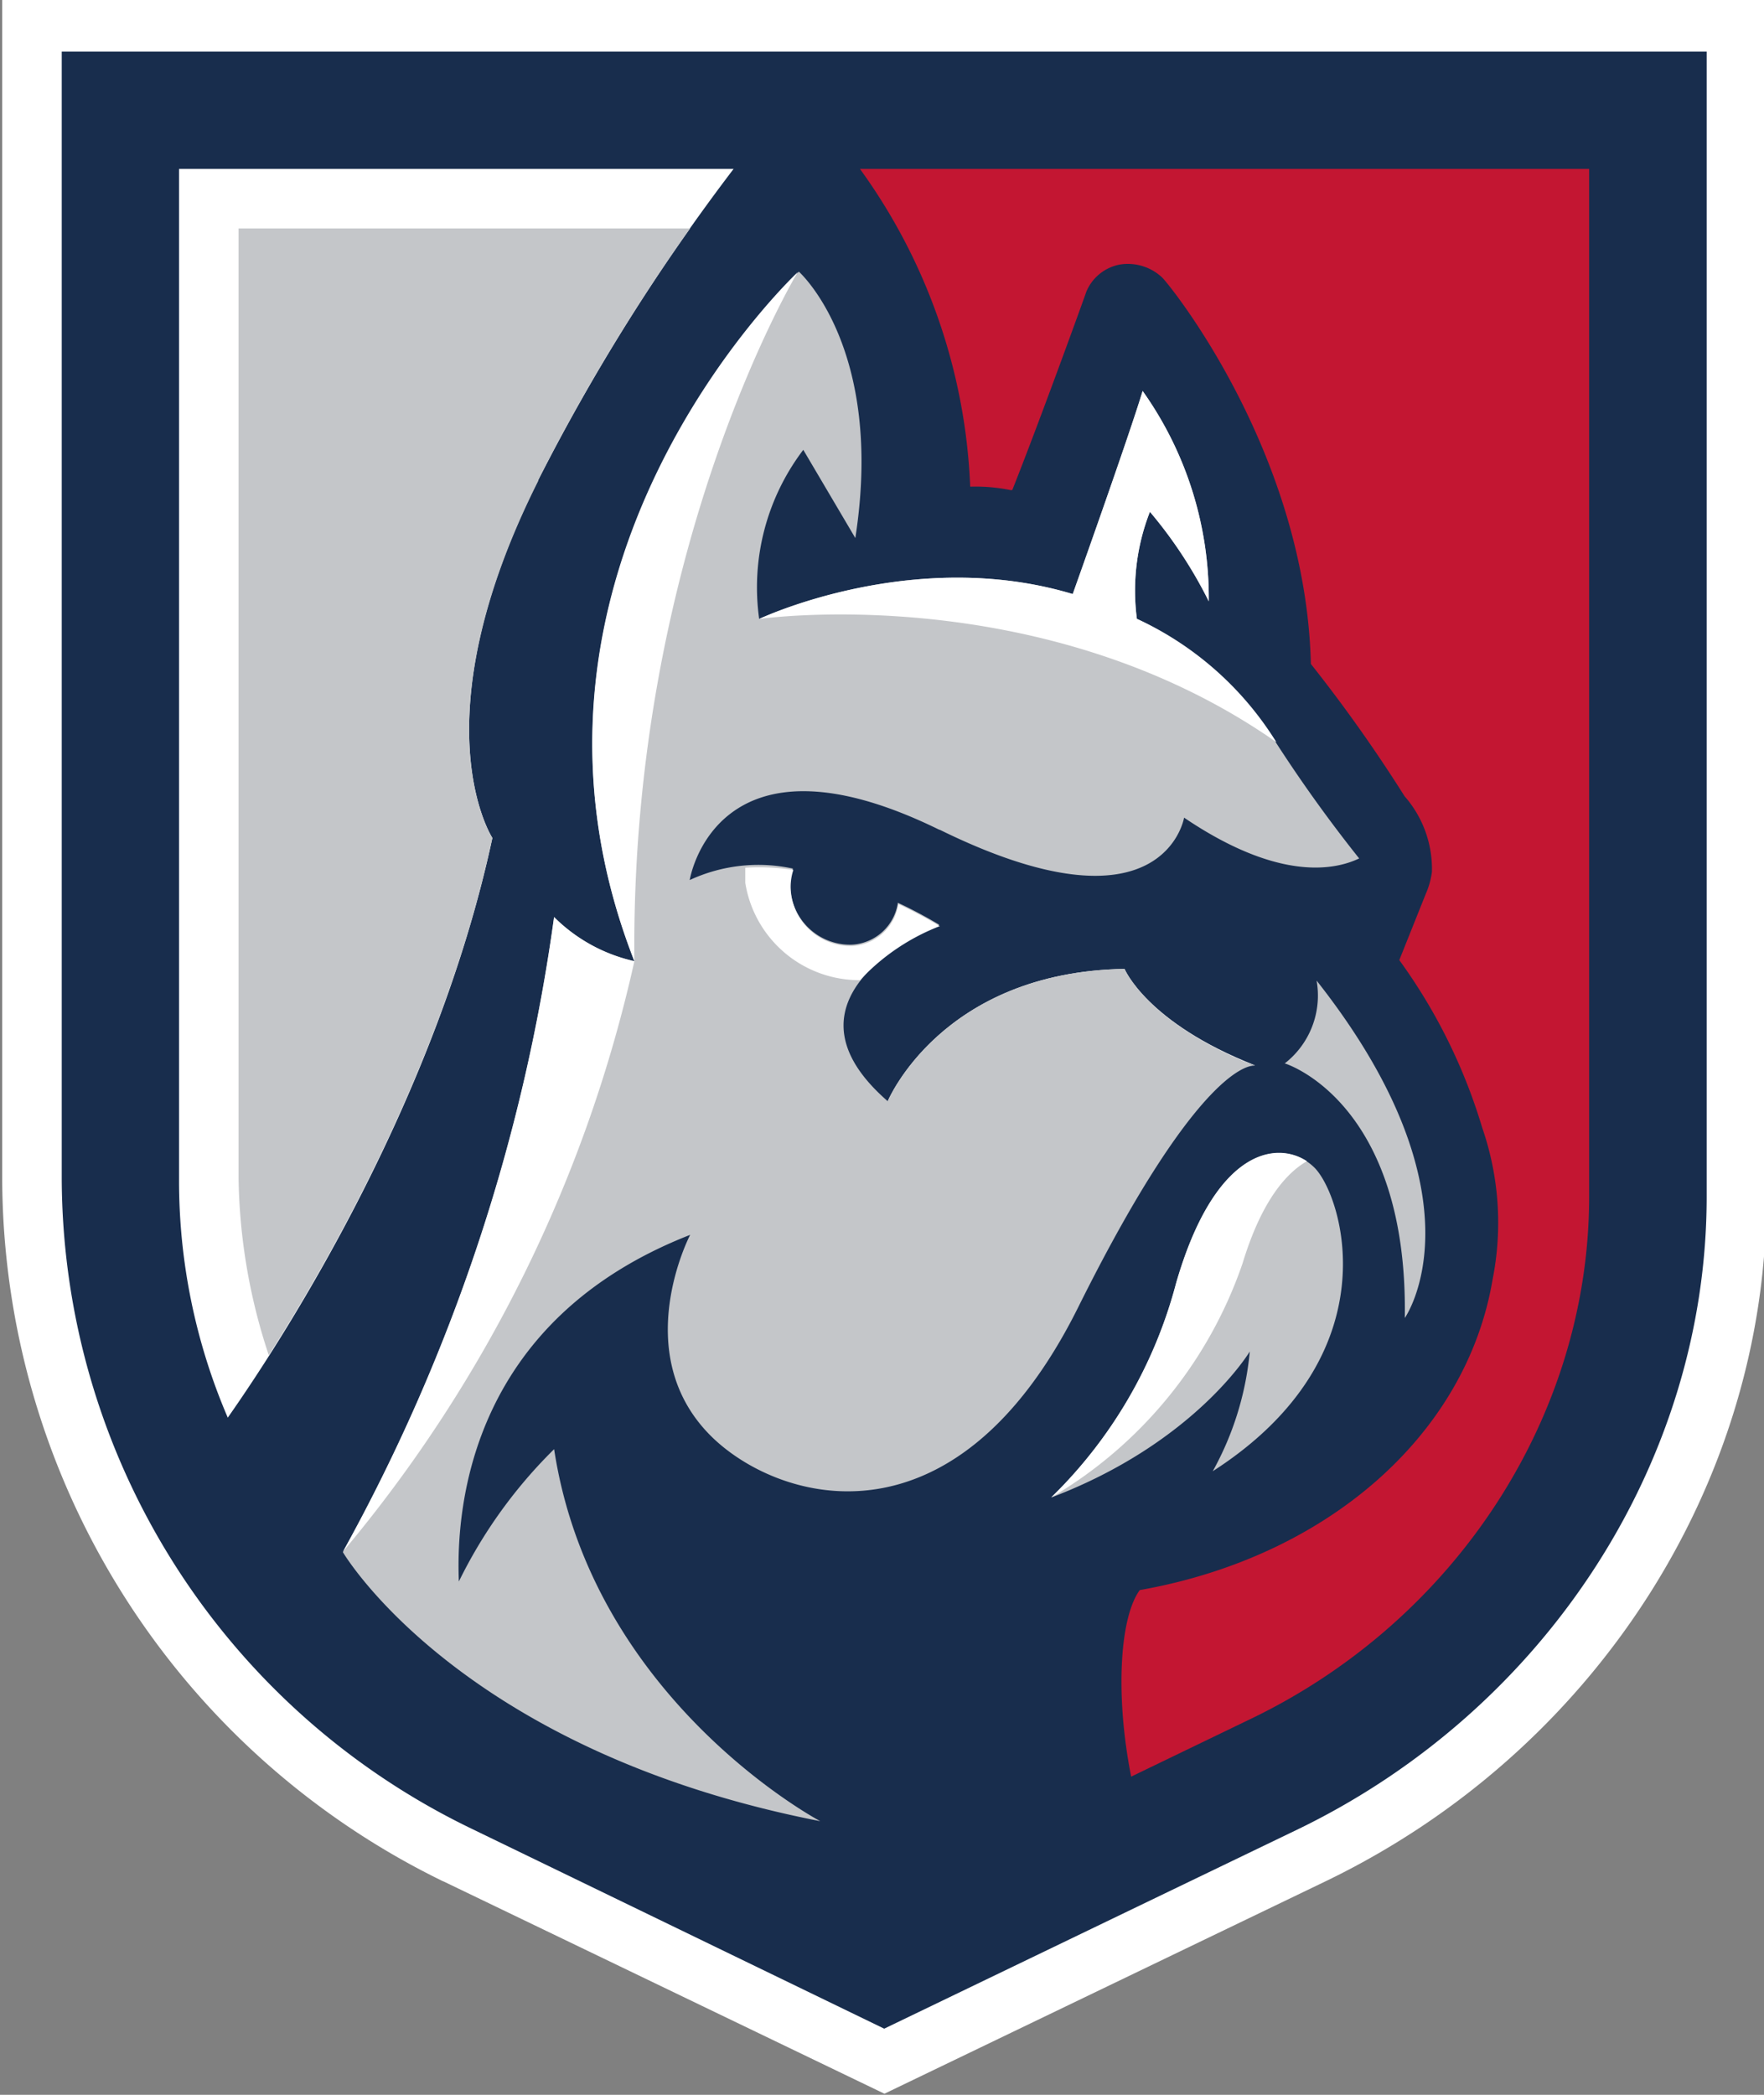
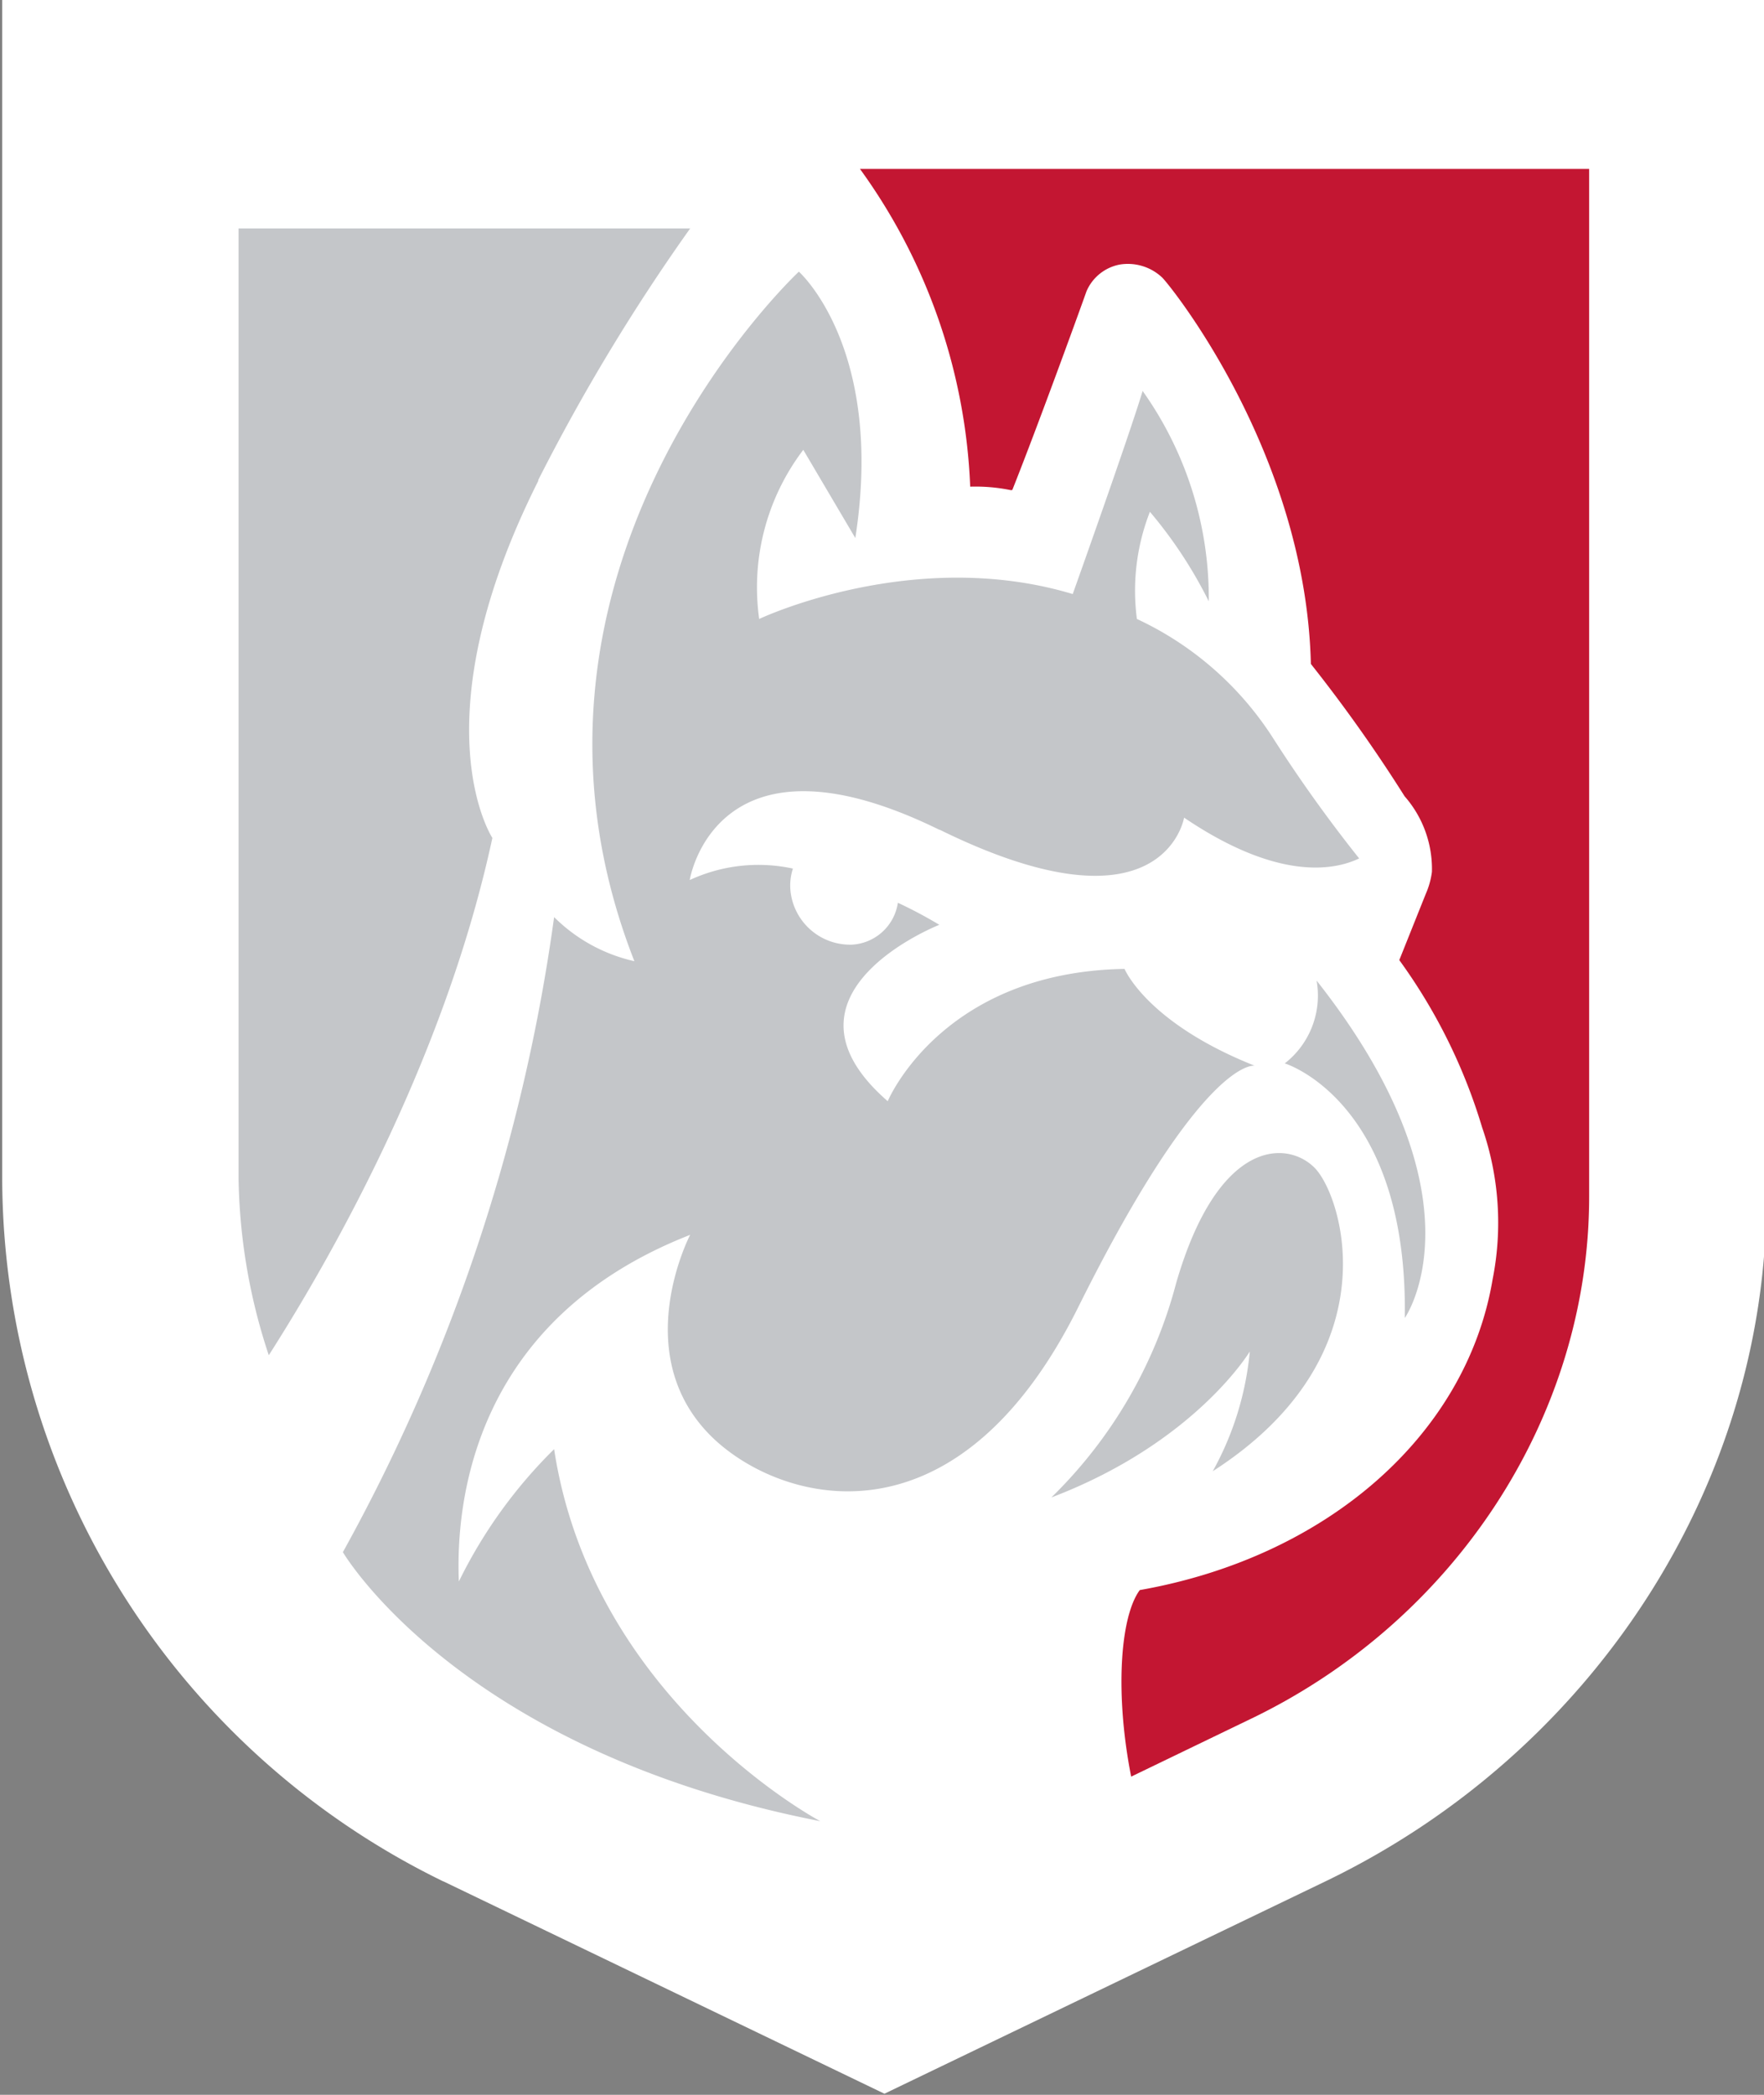
<svg xmlns="http://www.w3.org/2000/svg" id="Layer_1" data-name="Layer 1" width="80" height="95" viewBox="0 0 80 95">
  <rect x="0" y="0" width="80" height="95" fill="#808080" stroke="none" />
  <defs>
    <style>.cls-1{fill:#fff}.cls-2{fill:#182d4d}.cls-3{fill:#c4c6c9}.cls-4{fill:#c31632}</style>
  </defs>
  <title>bulldog-athletics-logo</title>
  <path class="cls-1" d="M20.11 85.32l20 9.63 20-9.63c12.16-5.86 20-18 20-31V-.37H.1v53.83a35.56 35.56 0 0 0 20 31.86" />
-   <path class="cls-2" d="M2.8 2.34v51.12a32.84 32.84 0 0 0 18.48 29.42L40.1 92l18.82-9.07C70.14 77.47 77.4 66.24 77.4 54.27V2.34zm5.32 5.32h25.15a92.14 92.14 0 0 0-8.86 14.11C18.9 32.74 22.33 38 22.33 38c-2.52 11.77-9.2 22.3-12 26.29a27.18 27.18 0 0 1-2.21-10.83zm50.19 21.18" />
-   <path class="cls-1" d="M56.91 48.31C52 46.38 51 43.94 51 43.94c-8.31.14-10.74 6-10.74 6s5.64-5.6 16.63-1.62" />
  <path class="cls-3" d="M24.41 21.77a89.18 89.18 0 0 1 6.89-11.41H10.82v43.1a26.51 26.51 0 0 0 1.37 8C15.4 56.43 20.26 47.61 22.33 38c0 0-3.43-5.21 2.08-16.19m33.87 26.42s5.58 1.71 5.43 11.54c0 0 3.81-5.4-4-15.3a3.9 3.9 0 0 1-1.45 3.76M47.67 67.92a21.05 21.05 0 0 0 5.67-9.73c1.89-6.53 5-6.5 6.27-5.24s3.57 8.51-4.61 13.77a13.81 13.81 0 0 0 1.68-5.43s-2.48 4.14-9 6.62m-5.06-30.28c10.17 5 11.08-.55 11.08-.55 4.24 2.87 6.79 2.4 7.94 1.85a64.88 64.88 0 0 1-3.9-5.45 14.69 14.69 0 0 0-6.18-5.41 9.83 9.83 0 0 1 .59-4.86 20.2 20.2 0 0 1 2.67 4.06 16.22 16.22 0 0 0-3-9.54c-.62 2.06-3.17 9.21-3.17 9.21-7.25-2.18-14.22 1.13-14.22 1.13a10.31 10.31 0 0 1 2-7.67l2.36 4c1.34-8.62-2.56-12.08-2.56-12.08s-14.44 13.45-7.46 31.27a7.47 7.47 0 0 1-3.64-2 82.58 82.58 0 0 1-9.58 28.8s5.27 9 21.65 12.2c0 0-10.33-5.46-12.07-16.87a22 22 0 0 0-4.32 6c-.15-3.62.67-11.88 10.49-15.72 0 0-2.78 5.31.87 9.05 2.93 3 11.06 5.63 16.73-5.77s8-10.95 8-10.95C52 46.38 51 43.94 51 43.94c-8.31.14-10.74 6-10.74 6-5.61-4.88 2.34-8 2.34-8-.65-.39-1.28-.72-1.88-1a2.23 2.23 0 0 1-2.08 1.9 2.72 2.72 0 0 1-2.78-2.35 2.46 2.46 0 0 1 .1-1.1 7.4 7.4 0 0 0-4.68.52s1.15-7.27 11.32-2.28" />
-   <path class="cls-1" d="M28.77 43.59c-.19-18.68 7.41-31.25 7.41-31.25s-14.39 13.43-7.41 31.25m22.79-15.52a9.83 9.83 0 0 1 .59-4.86 20.21 20.21 0 0 1 2.67 4.06 16.22 16.22 0 0 0-3-9.54c-.62 2.06-3.17 9.21-3.17 9.21-7.25-2.18-14.22 1.13-14.22 1.13s12.82-1.85 23.46 5.59l-.11-.17a14.68 14.68 0 0 0-6.18-5.41m4.75 29.22c.87-2.87 2-4.11 2.92-4.64-1.43-.94-4.19-.49-5.93 5.52a21.05 21.05 0 0 1-5.67 9.73 19.73 19.73 0 0 0 8.68-10.61M25.13 41.57a82.57 82.57 0 0 1-9.58 28.8 62.93 62.93 0 0 0 13.22-26.78 7.47 7.47 0 0 1-3.64-2m13.92 2.81a9.75 9.75 0 0 1 3.57-2.4c-.65-.39-1.28-.72-1.88-1a2.23 2.23 0 0 1-2.08 1.9 2.72 2.72 0 0 1-2.78-2.35 2.46 2.46 0 0 1 .1-1.1 10.41 10.41 0 0 0-2.18-.1v.69a5.24 5.24 0 0 0 5.22 4.41" />
  <path class="cls-4" d="M45.91 22.22c1.25-3.14 3.32-8.87 3.36-9a2.06 2.06 0 0 1 1.5-1.22 2.27 2.27 0 0 1 1.93.58c.3.27 6.52 7.92 6.75 17.53a68.17 68.17 0 0 1 4.25 6 5 5 0 0 1 1.24 3.43 3.64 3.64 0 0 1-.28 1l-1.2 3a25.25 25.25 0 0 1 3.76 7.6 13.18 13.18 0 0 1 .47 6.89c-1.18 7-7.45 12.57-16 14.08-.91 1.24-1.12 4.77-.39 8.46l5.26-2.54C66 73.56 72.07 64.21 72.07 54.27V7.66H39a26.34 26.34 0 0 1 5 14.41 8 8 0 0 1 1.85.16" />
</svg>